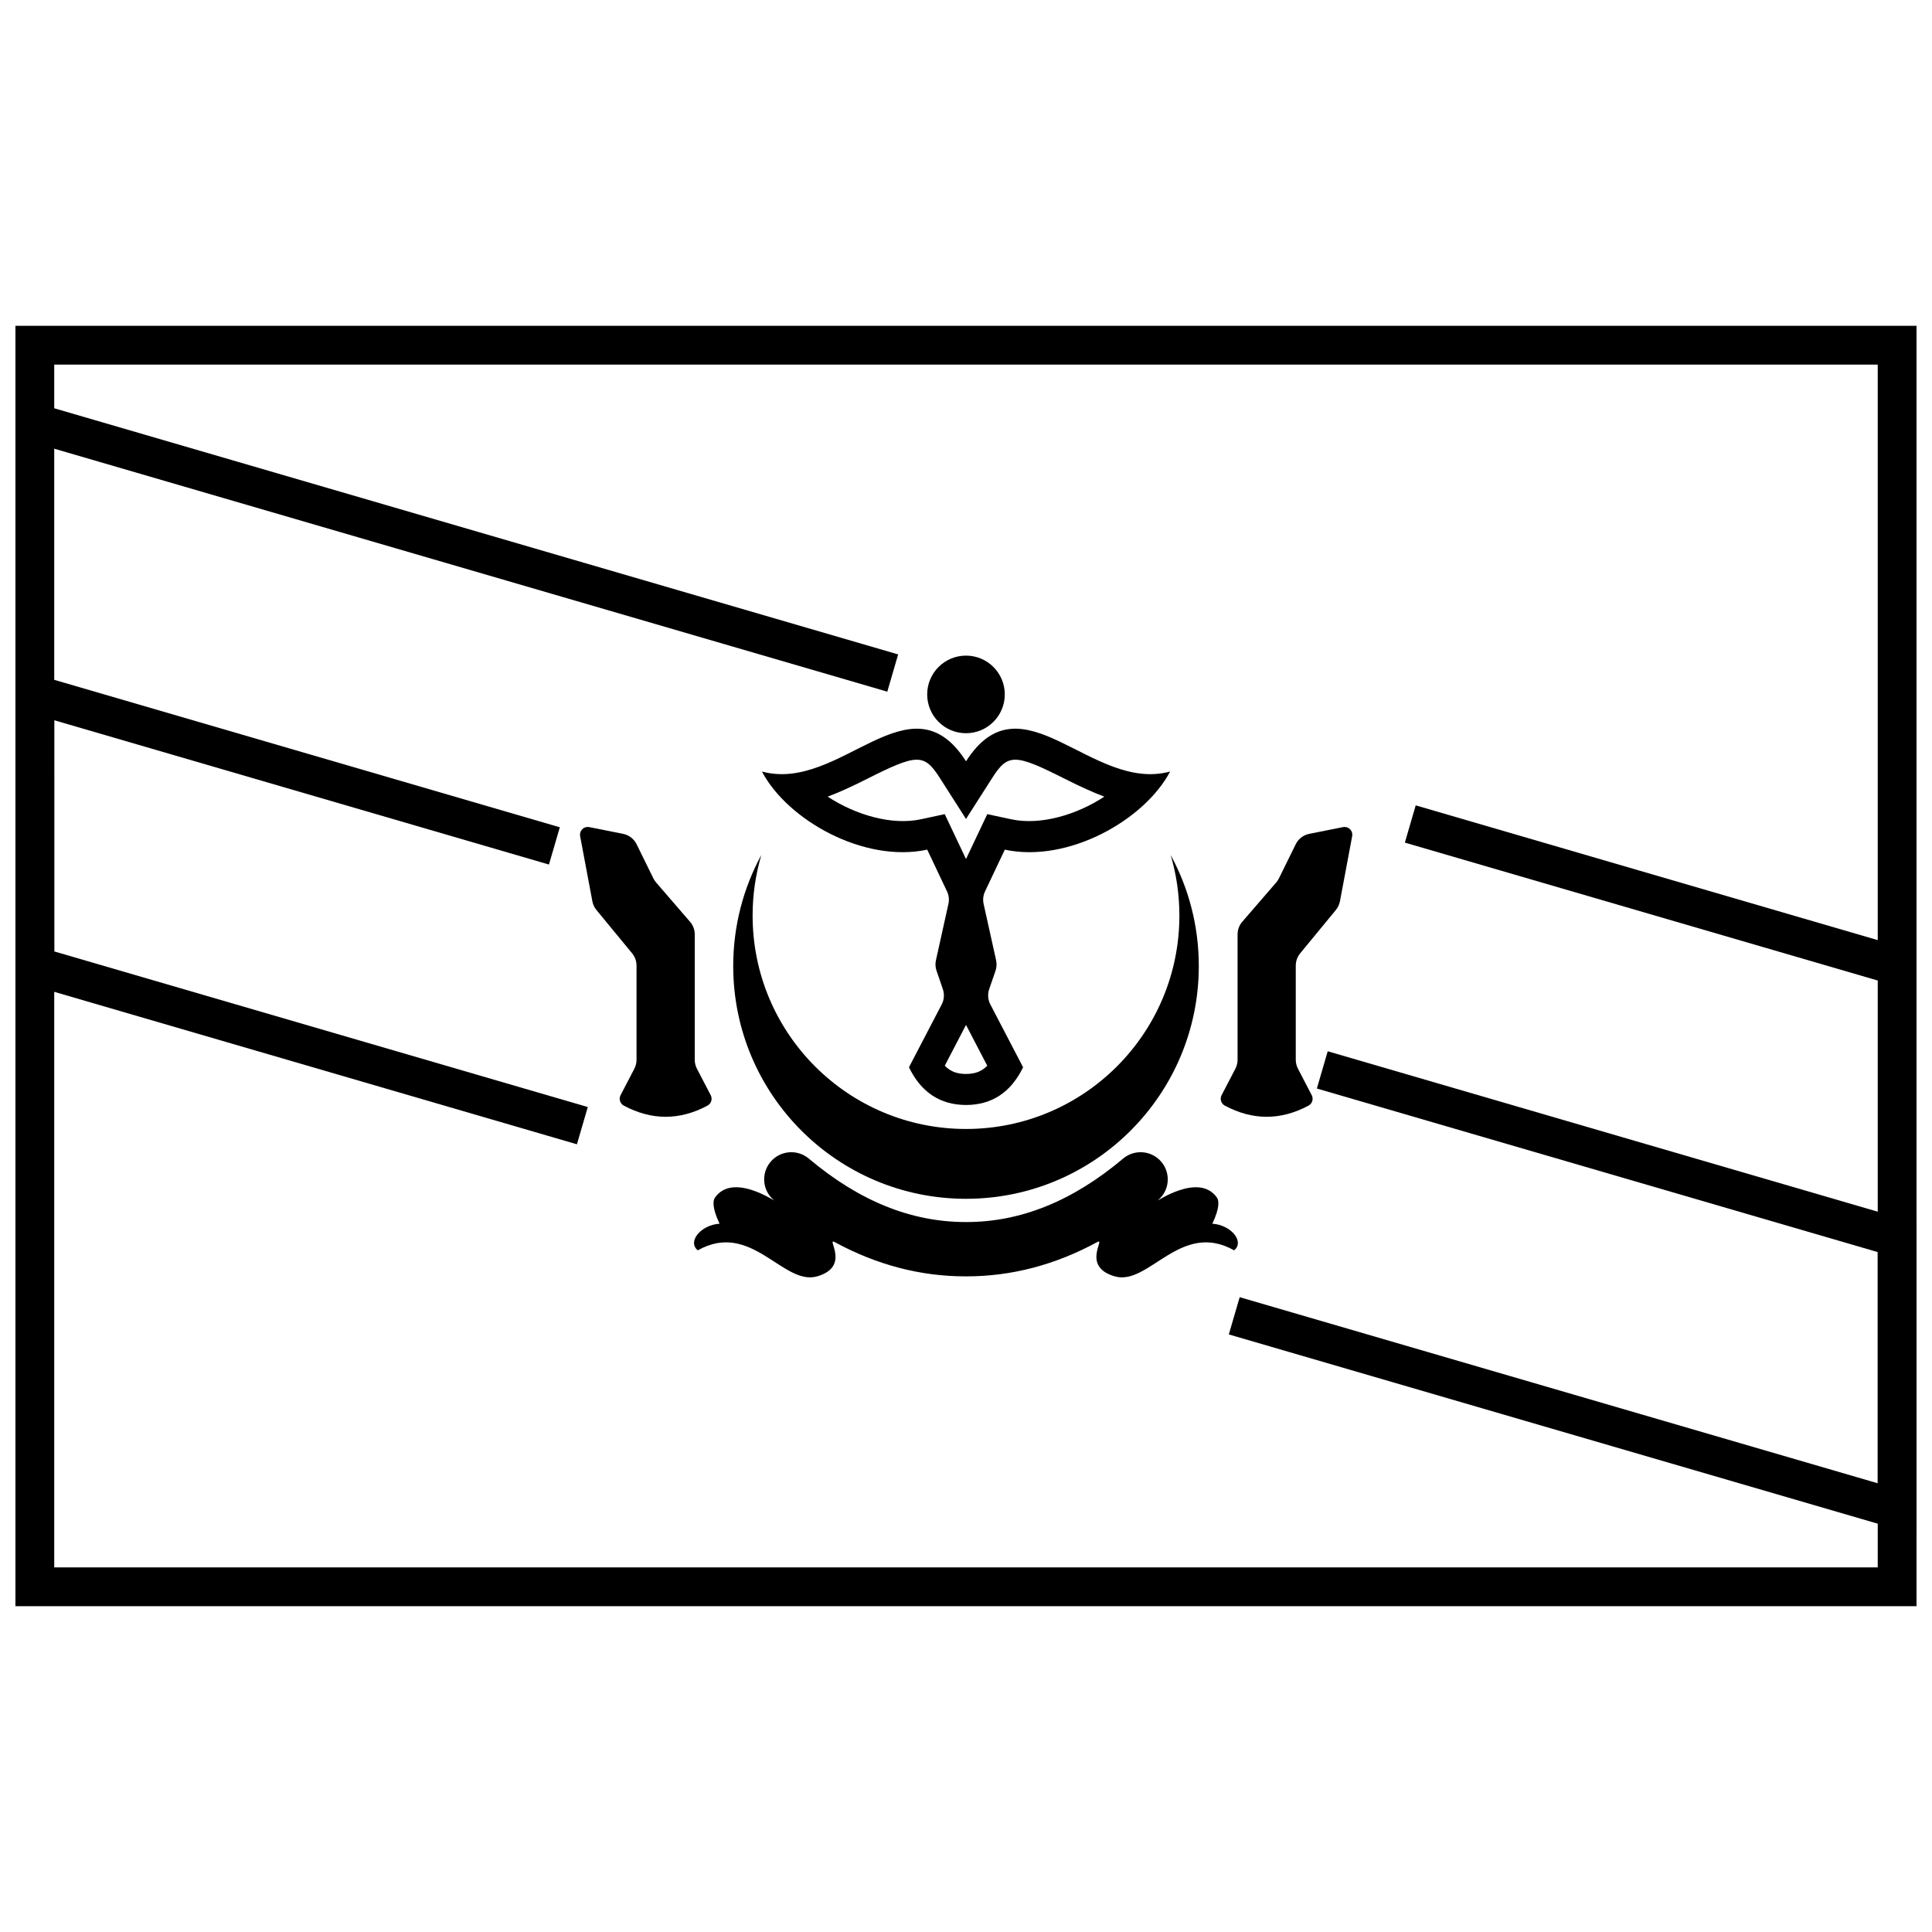
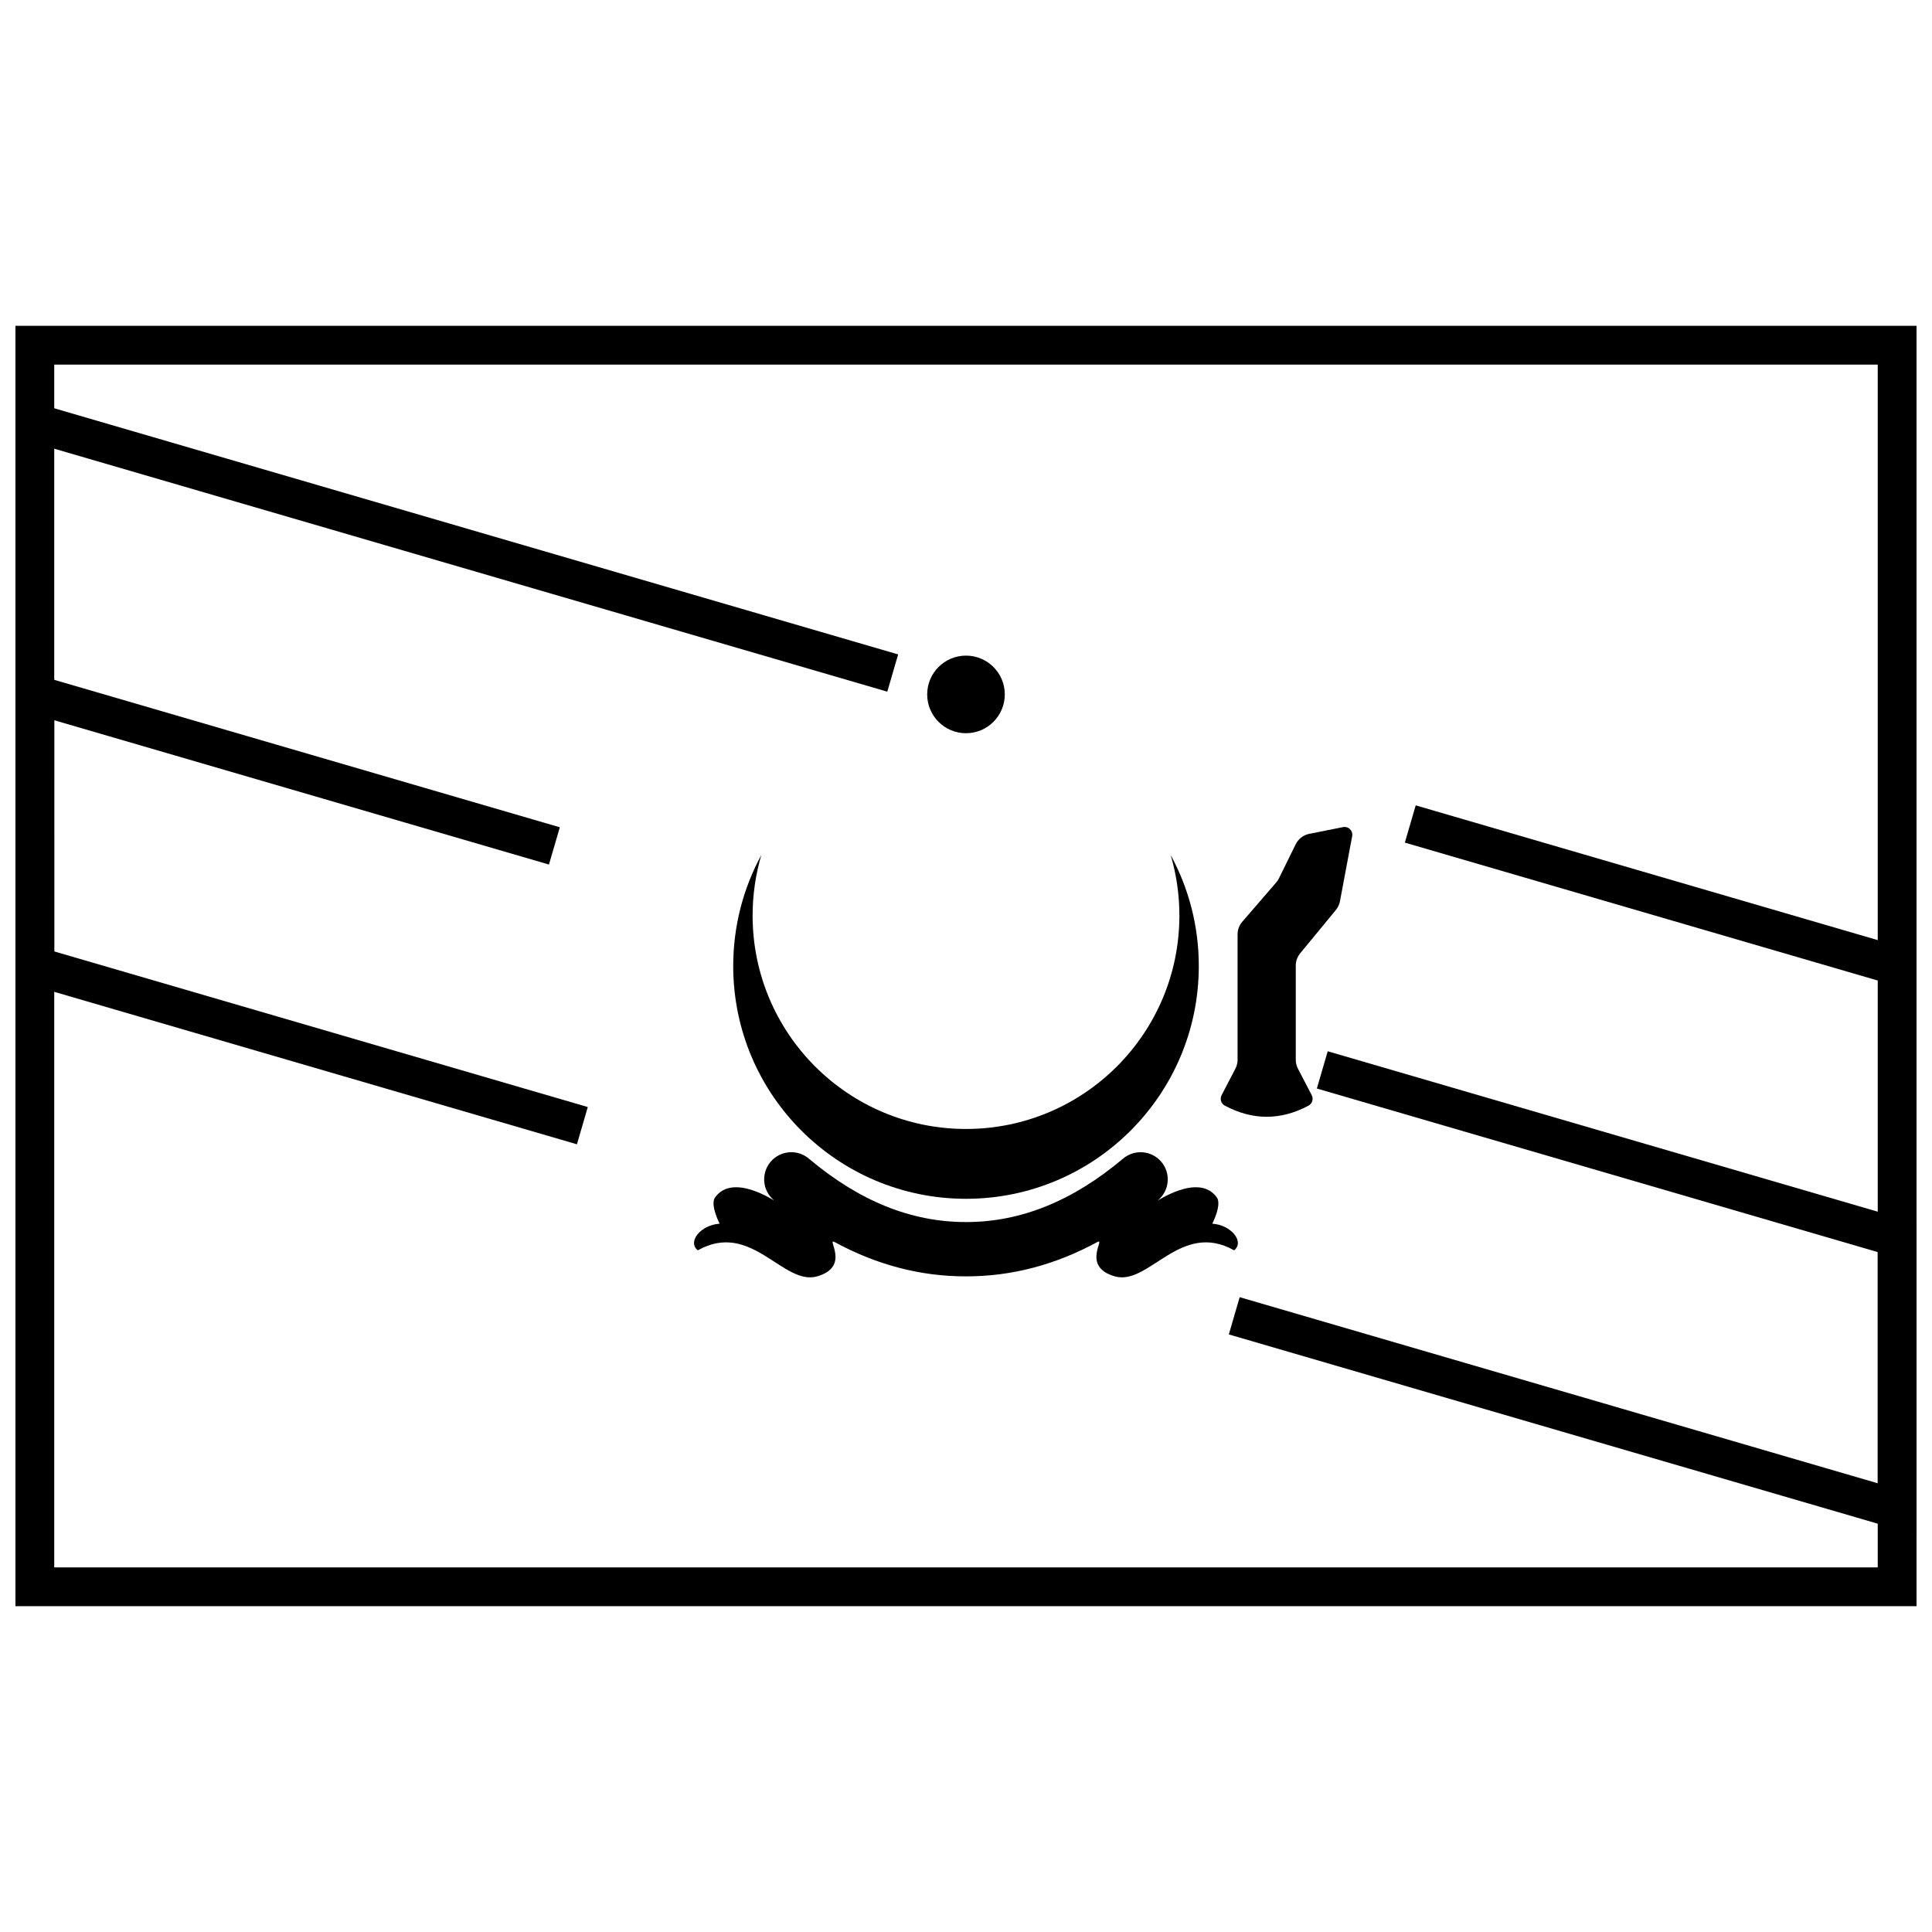
<svg xmlns="http://www.w3.org/2000/svg" width="800px" height="800px" version="1.1" viewBox="144 144 512 512">
  <defs>
    <clipPath id="b">
      <path d="m148.09 230h503.81v340h-503.81z" />
    </clipPath>
    <clipPath id="a">
      <path d="m148.09 321h503.81v230h-503.81z" />
    </clipPath>
  </defs>
  <g clip-path="url(#b)">
    <path d="m148.09 230.35h503.81v339.3h-503.81zm10.281 10.281v318.74h483.25v-318.74z" />
  </g>
  <path d="m151.8 260.99 2.879-9.871 227.34 66.309-2.879 9.871zm364.5 106.31 2.879-9.871 129.03 37.633-2.879 9.871z" />
  <g clip-path="url(#a)">
    <path d="m158.38 396.14 141.39 41.238-2.879 9.871-148.79-43.398v-82.684l144.26 42.074-2.883 9.871-131.1-38.238zm334.6 36.328 2.879-9.871 156.05 45.516v82.68l-182.26-53.156 2.879-9.871 169.1 49.32v-61.262z" />
  </g>
  <path d="m434.79 473.16c2.359-1.281-4.383 6.496 4.637 9.09 9.016 2.59 17.414-14.91 31.629-6.898 2.832-2.281-0.797-6.734-5.777-7.059 2.039-4.285 1.738-6.176 1.23-6.906-4.863-6.941-16.633 1.531-15.605 0.664 3.043-2.562 3.43-7.102 0.867-10.145-2.559-3.039-7.102-3.426-10.141-0.867-13.43 11.316-27.234 16.84-41.617 16.816-14.434 0.023-28.238-5.5-41.672-16.816-3.039-2.559-7.578-2.172-10.141 0.867-2.559 3.043-2.172 7.582 0.867 10.145 1.031 0.867-10.742-7.606-15.602-0.664-0.512 0.73-0.812 2.621 1.227 6.906-4.981 0.324-8.609 4.777-5.773 7.059 14.215-8.012 22.613 9.488 31.629 6.898 9.016-2.594 2.277-10.371 4.637-9.09 11.148 6.055 22.77 9.109 34.801 9.09 12.035 0.02 23.656-3.035 34.805-9.09z" />
  <path d="m473.22 388.27 8.996-10.414c0.285-0.332 0.531-0.699 0.723-1.094l4.43-9.012c0.703-1.438 2.039-2.465 3.609-2.777l8.941-1.781c1.113-0.223 2.195 0.5 2.418 1.613 0.051 0.258 0.055 0.523 0.004 0.785l-3.238 17.246c-0.16 0.852-0.535 1.648-1.086 2.32l-9.453 11.48c-0.758 0.922-1.172 2.078-1.172 3.269v24.945c0 0.824 0.199 1.641 0.582 2.371l3.648 7.016c0.523 1 0.141 2.234-0.855 2.766-3.695 1.973-7.391 2.957-11.086 2.957-3.695 0-7.394-0.984-11.09-2.957-0.992-0.531-1.375-1.766-0.855-2.766l3.652-7.016c0.383-0.73 0.582-1.547 0.582-2.371v-33.223c0-1.234 0.441-2.426 1.25-3.359z" />
-   <path d="m326.86 388.27-8.996-10.414c-0.285-0.332-0.527-0.699-0.723-1.094l-4.426-9.012c-0.707-1.438-2.043-2.465-3.613-2.777l-8.941-1.781c-1.113-0.223-2.195 0.5-2.418 1.613-0.051 0.258-0.051 0.523-0.004 0.785l3.242 17.246c0.16 0.852 0.531 1.648 1.082 2.32l9.453 11.48c0.758 0.922 1.172 2.078 1.172 3.269v24.945c0 0.824-0.199 1.641-0.578 2.371l-3.652 7.016c-0.52 1-0.141 2.234 0.855 2.766 3.695 1.973 7.391 2.957 11.086 2.957 3.699 0 7.394-0.984 11.09-2.957 0.996-0.531 1.375-1.766 0.855-2.766l-3.652-7.016c-0.379-0.73-0.578-1.547-0.578-2.371v-33.223c0-1.234-0.445-2.426-1.254-3.359z" />
  <path d="m410.28 328.03c0 5.676-4.606 10.281-10.281 10.281-5.68 0-10.285-4.606-10.285-10.281 0-5.68 4.606-10.285 10.285-10.285 5.676 0 10.281 4.606 10.281 10.285" />
-   <path d="m454.09 348.46c-6.754 12.859-27.027 24.309-43.805 20.707l-5.242 11.066c-0.492 1.031-0.621 2.195-0.375 3.312l3.309 14.938c0.203 0.922 0.152 1.887-0.156 2.781l-1.676 4.871c-0.457 1.336-0.348 2.797 0.305 4.047l8.68 16.66c-3.231 6.644-8.27 9.973-15.125 9.992-6.852-0.02-11.895-3.348-15.121-9.992l8.68-16.66c0.648-1.25 0.762-2.711 0.301-4.047l-1.672-4.871c-0.309-0.895-0.363-1.859-0.16-2.781l3.309-14.938c0.25-1.117 0.117-2.281-0.371-3.312l-5.242-11.066c-16.777 3.602-37.055-7.848-43.809-20.707 20.777 5.699 39.246-25.945 54.086-2.711 14.844-23.234 33.312 8.41 54.086 2.711zm-27.719 2.023c-13.383-6.746-15.23-6.887-19.434-0.305l-6.934 10.852-6.93-10.852c-4.203-6.582-6.055-6.441-19.438 0.305-3.852 1.941-7.211 3.488-10.293 4.633 7.438 4.887 17.012 7.648 24.656 6.008l6.367-1.367 5.637 11.895 5.637-11.895 6.371 1.367c7.644 1.641 17.215-1.121 24.652-6.008-3.078-1.145-6.441-2.691-10.293-4.633zm-31.996 75.938c1.473 1.543 3.246 2.184 5.609 2.188 2.391-0.004 4.172-0.645 5.648-2.188l-5.629-10.805z" />
  <path d="m345.76 370.59c-1.504 5.086-2.309 10.473-2.309 16.047 0 31.23 25.316 56.551 56.551 56.551 31.23 0 56.547-25.32 56.547-56.551 0-5.574-0.805-10.961-2.309-16.047 4.754 8.742 7.453 18.762 7.453 29.414 0 34.07-27.621 61.691-61.691 61.691-34.074 0-61.691-27.621-61.691-61.691 0-10.652 2.699-20.672 7.449-29.414z" />
</svg>